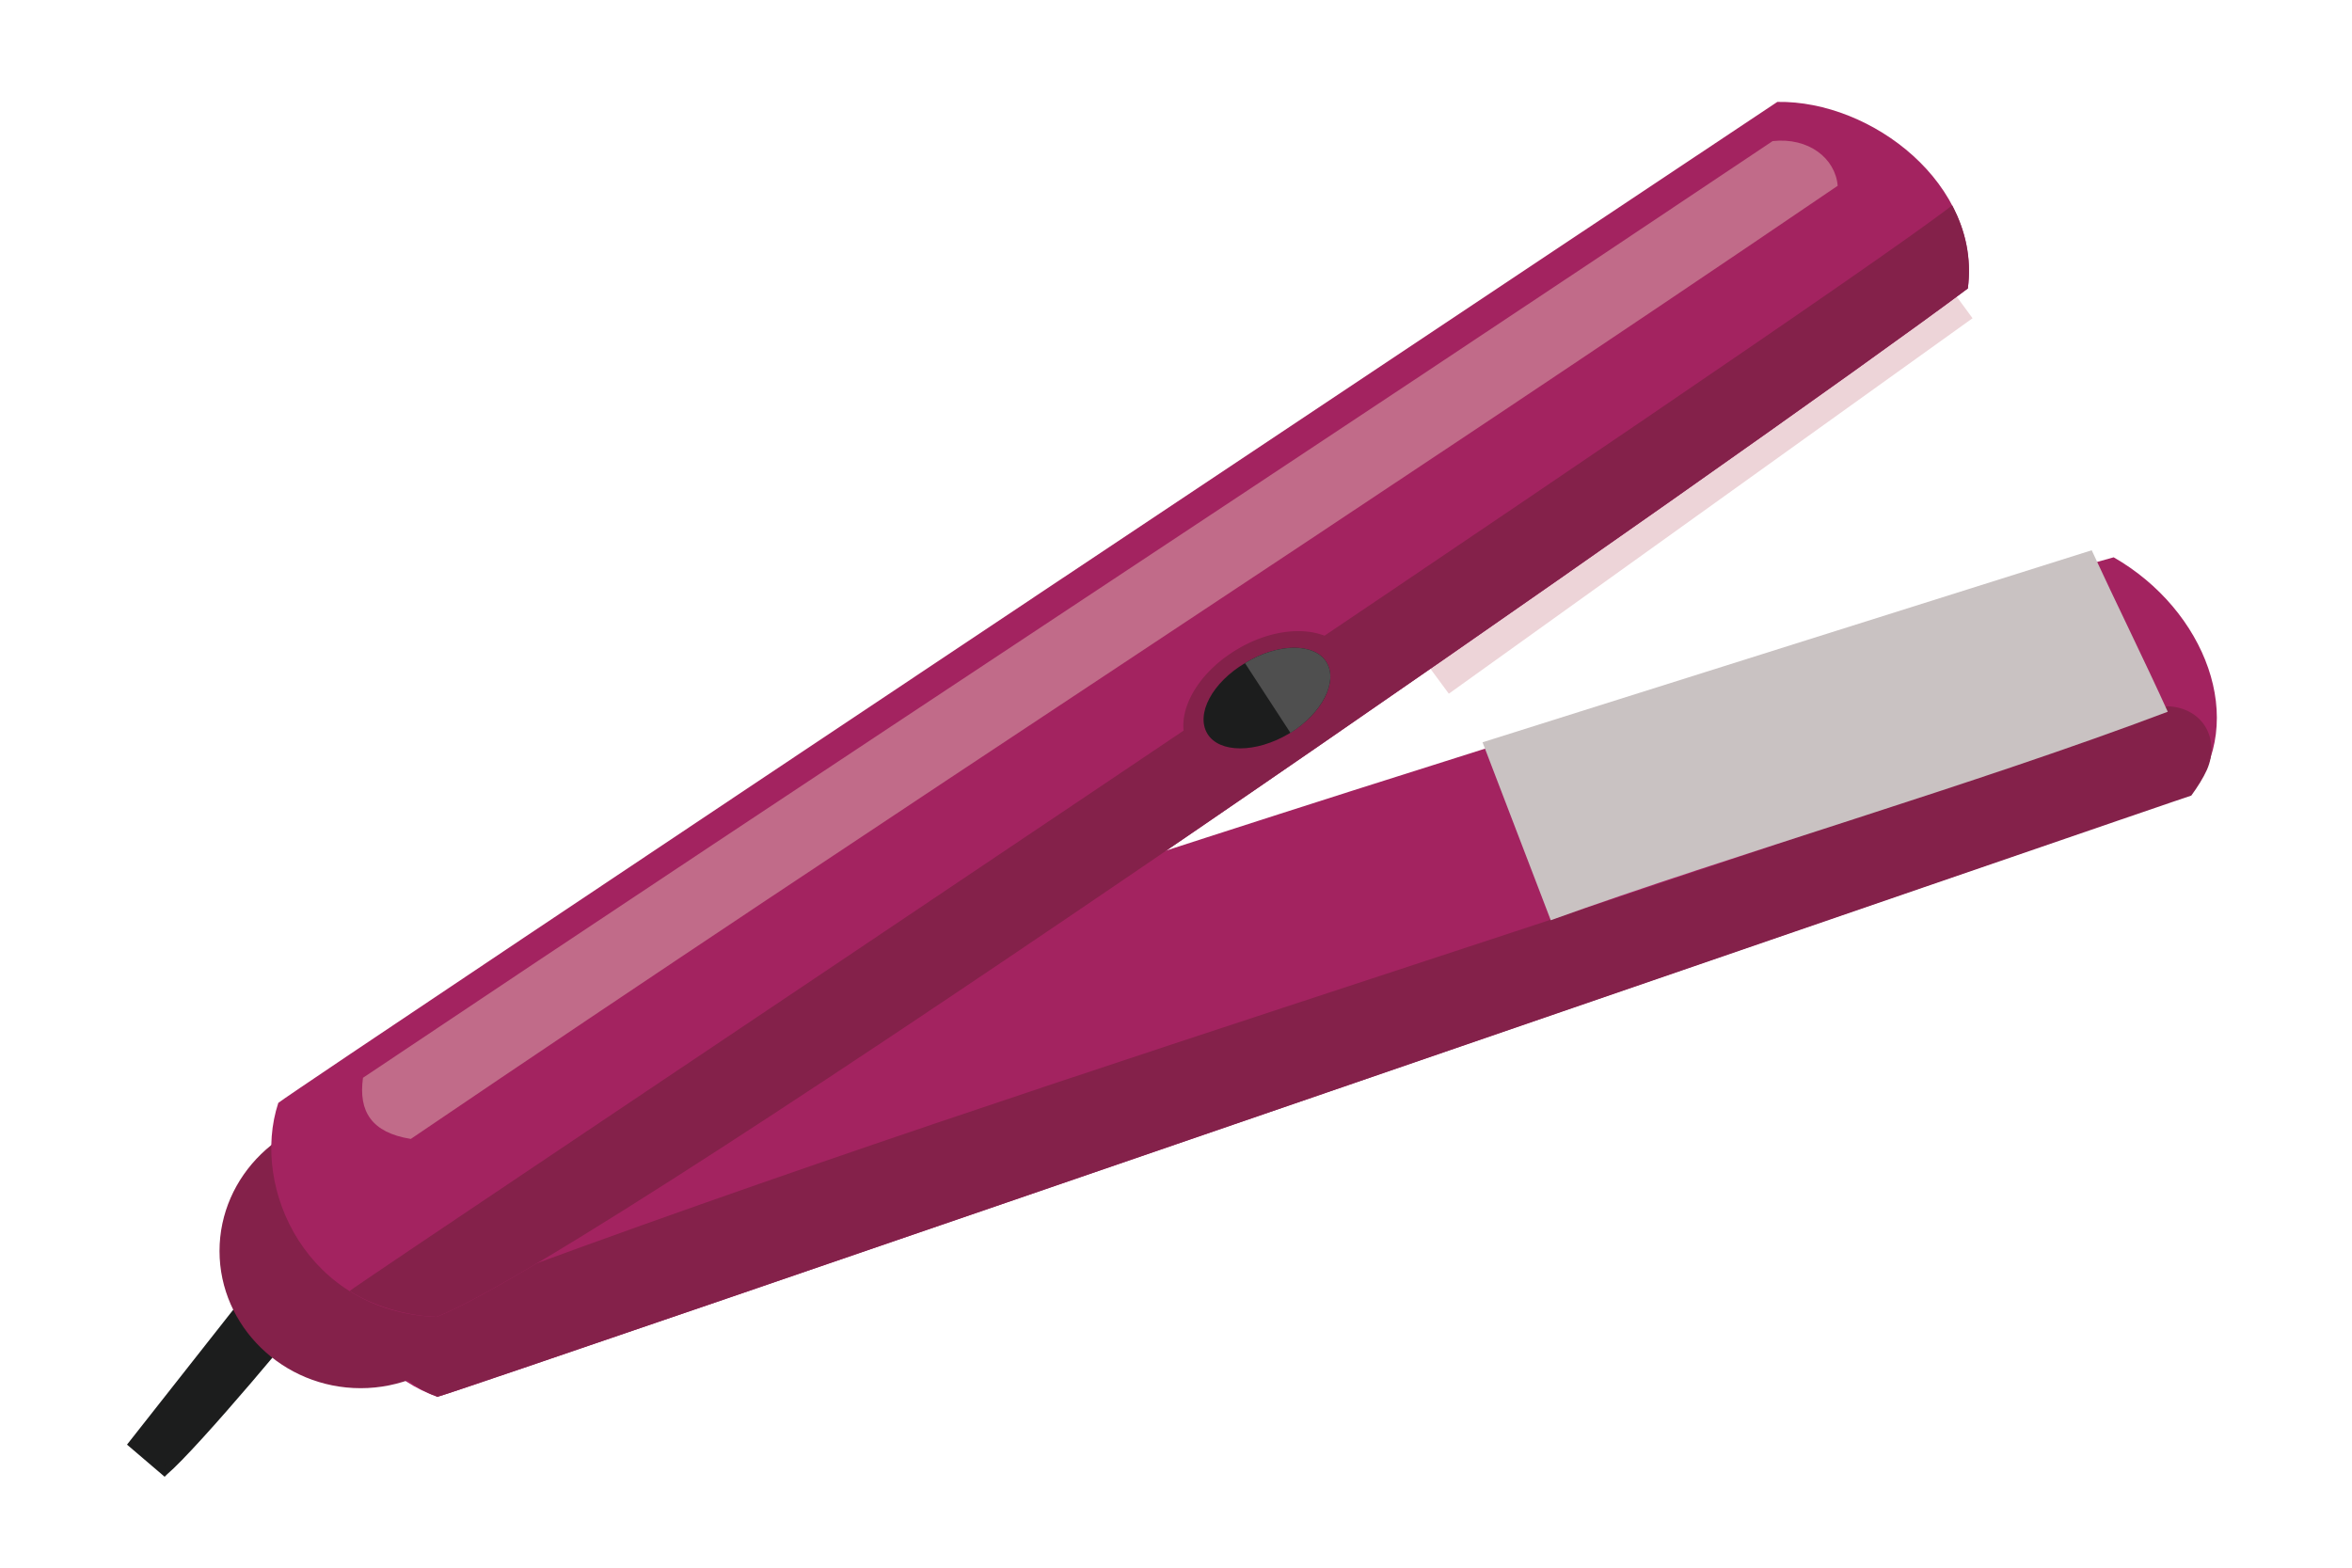
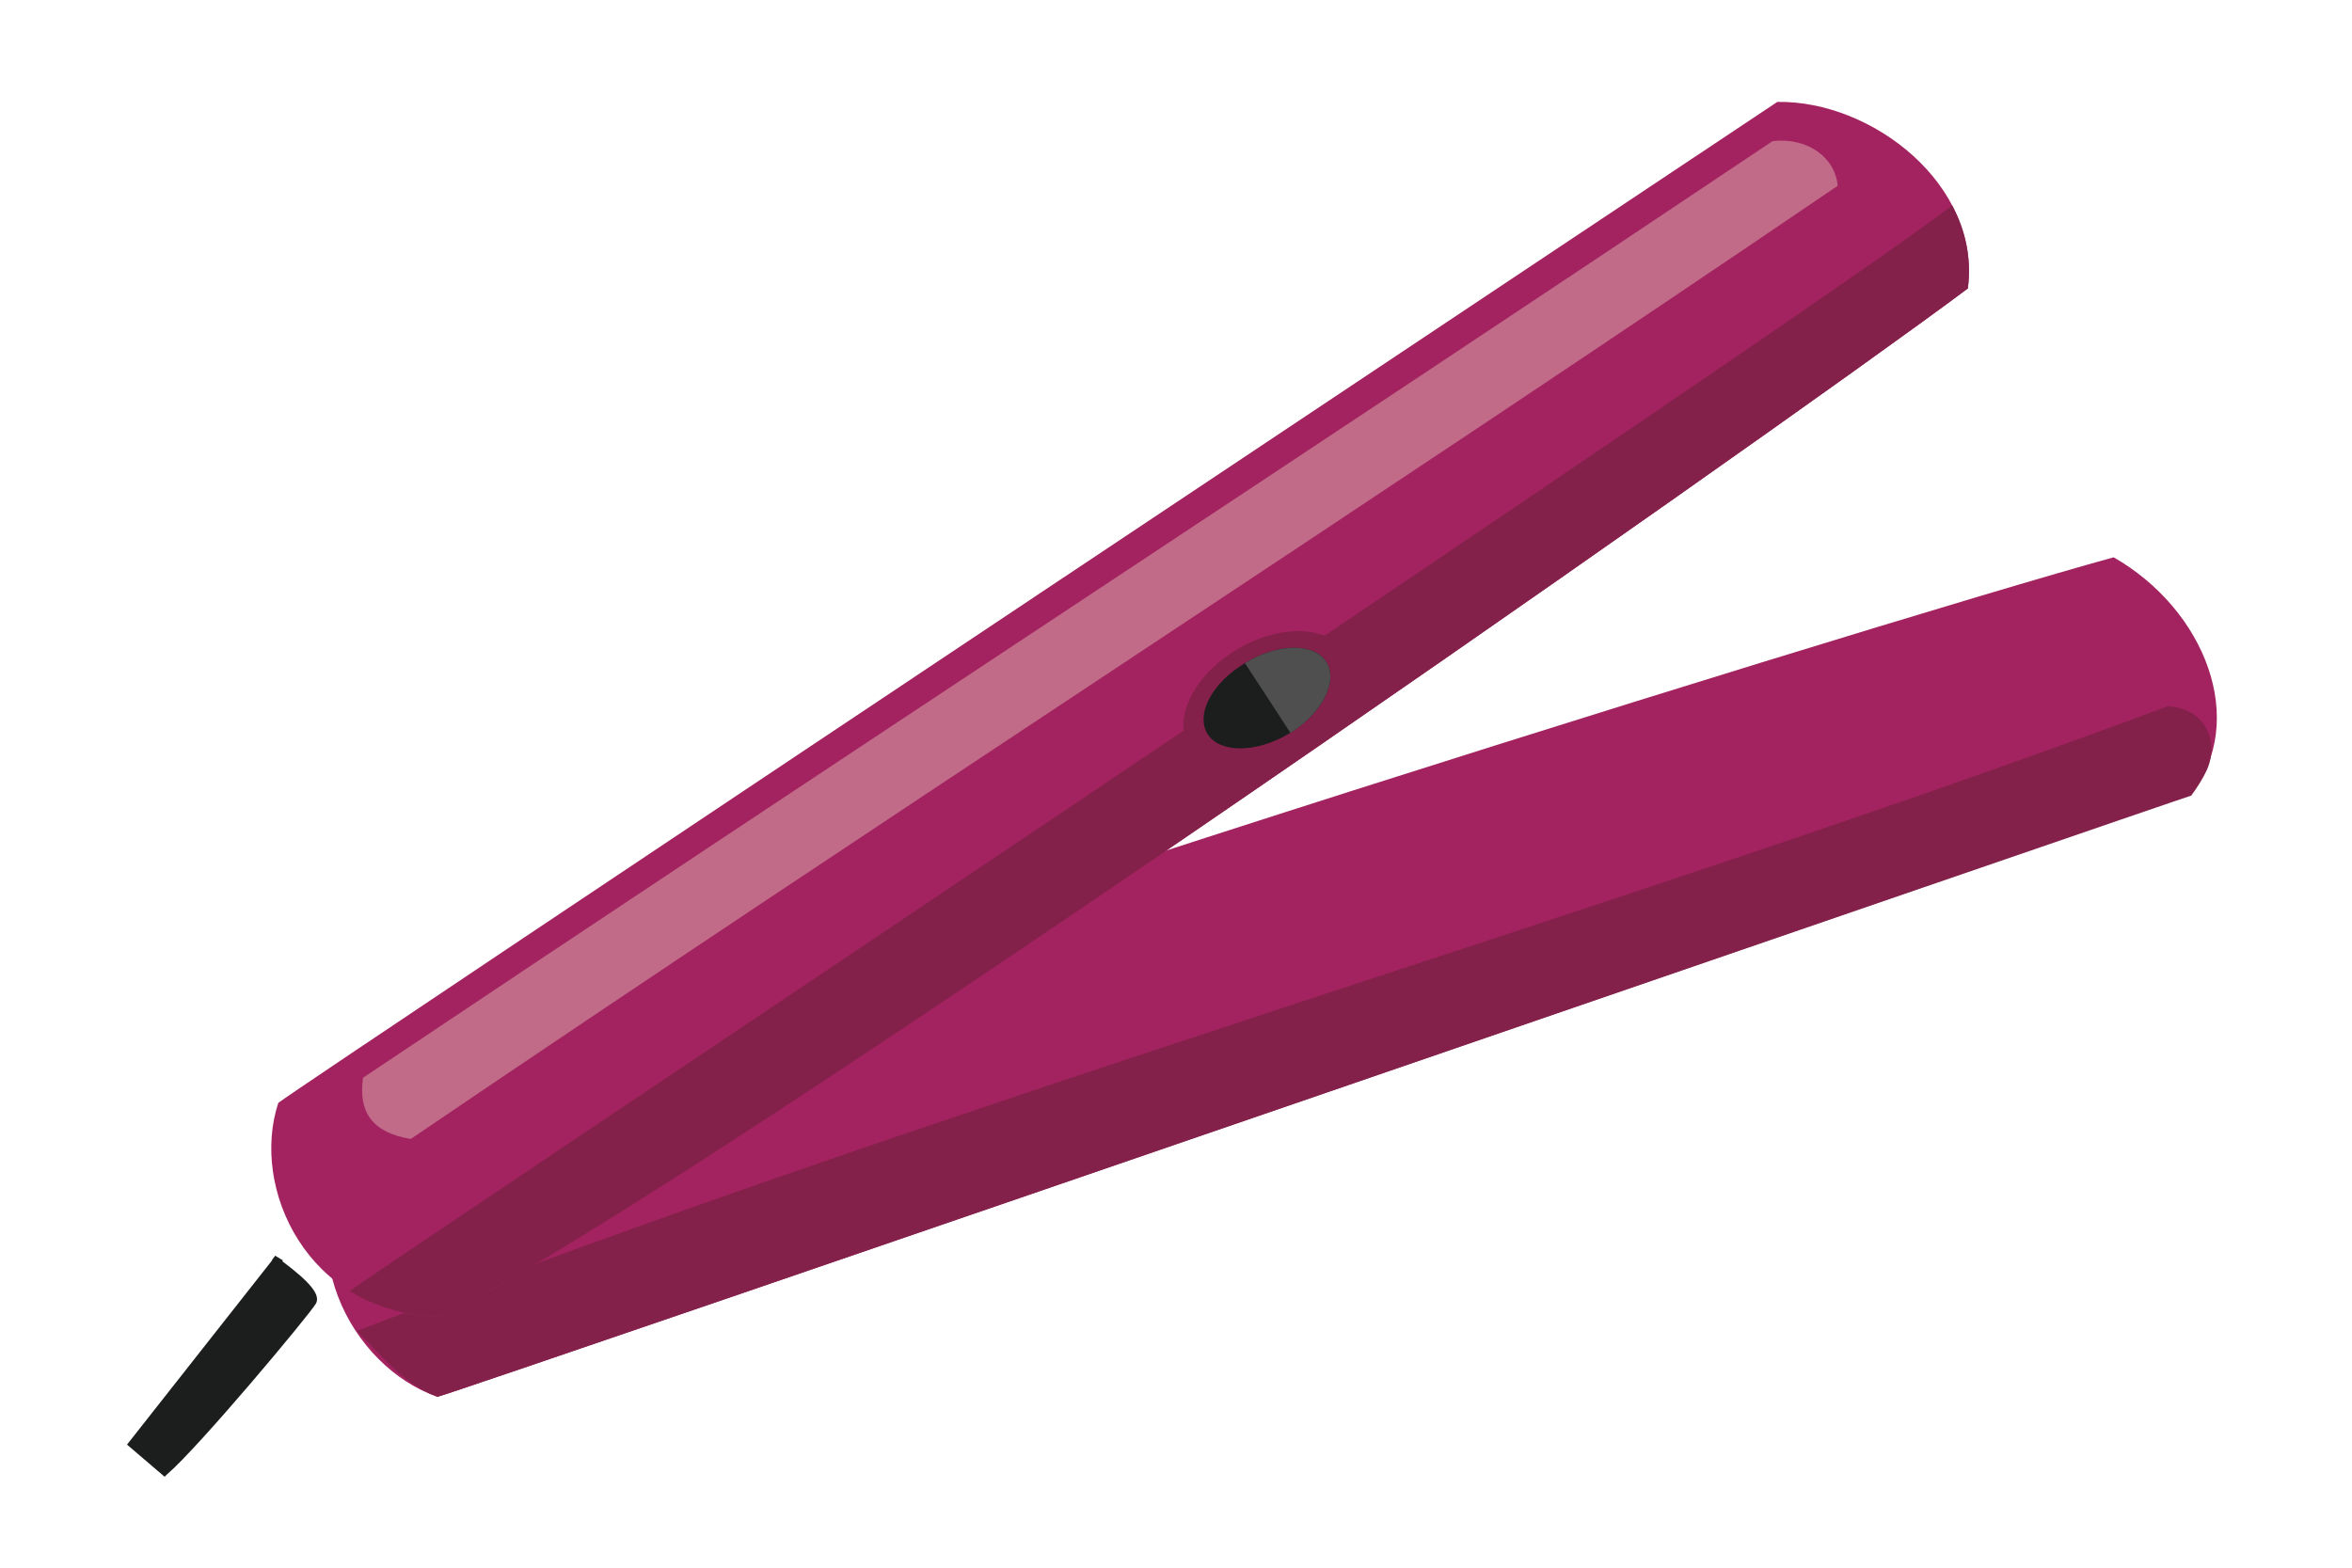
<svg xmlns="http://www.w3.org/2000/svg" version="1.1" id="Layer_1" x="0px" y="0px" viewBox="0 0 300 200" style="enable-background:new 0 0 300 200;" xml:space="preserve">
  <style type="text/css">
	.st0{fill-rule:evenodd;clip-rule:evenodd;fill:#1C1D1D;}
	.st1{fill:#1C1D1D;}
	.st2{fill-rule:evenodd;clip-rule:evenodd;fill:#A32360;}
	.st3{fill-rule:evenodd;clip-rule:evenodd;fill:#84214A;}
	.st4{fill-rule:evenodd;clip-rule:evenodd;fill:#C9C2C2;}
	.st5{fill-rule:evenodd;clip-rule:evenodd;fill:#EDD4D8;}
	.st6{fill-rule:evenodd;clip-rule:evenodd;fill:#C16B89;}
	.st7{fill-rule:evenodd;clip-rule:evenodd;fill:#4F4F4F;}
</style>
  <g>
    <g>
      <path class="st0" d="M35.4,160.9L17,184.2l4,3.4c4-3.4,18.1-20.3,18.9-21.7C40.8,164.5,34.8,160.6,35.4,160.9L35.4,160.9z" />
      <path class="st1" d="M21,188.4l-4.8-4.1l18.5-23.5c0-0.1,0-0.1,0.1-0.2l0.3-0.4l1,0.6l-0.1,0.1c3.6,2.7,4.9,4.3,4.3,5.4    c-0.8,1.4-15,18.4-19,21.8L21,188.4z M17.8,184.2l3.3,2.8c4.4-4,17.7-19.9,18.4-21.2c0,0,0.4-0.8-4-4.1L17.8,184.2z" />
    </g>
    <path class="st2" d="M55.8,178.2c-11-3.8-19.5-19.4-10-32.8c20.3-12.1,193.5-66,223.8-74.3c11.7,6.7,17.2,20.9,9.8,30.3   C279.5,101.4,60.2,177,55.8,178.2L55.8,178.2z" />
-     <path class="st3" d="M46,177.1c9.9,0,18-7.9,18-17.5c0-9.7-8.1-17.5-18-17.5c-9.9,0-18,7.9-18,17.5C28,169.2,36.1,177.1,46,177.1   L46,177.1z" />
    <path class="st3" d="M55.8,178.2c-4.4-1.6-7.3-5.5-10.3-8.4C122.1,140.2,207,116,276.5,90.1c4.5,0.2,6.7,4.2,5,8.1   c-0.5,1.1-1.2,2.2-2,3.3C279.5,101.4,60.2,177,55.8,178.2L55.8,178.2z" />
-     <path class="st4" d="M189.1,94.7l8.7,22.7c23-8.3,54.4-17.4,78.7-26.6c-2.9-6.4-6.8-14.3-9.7-20.6L189.1,94.7z" />
-     <polygon class="st5" points="239.5,24.1 251.6,40.6 184.8,88.5 172.7,72.1  " />
    <path class="st2" d="M35.5,140.7c-3.6,10.9,3.7,26.7,20.2,27.3C77.7,159.3,226,55.5,251,36.8c1.7-13.2-12.2-24-24.3-23.8   C226.7,13,39,138,35.5,140.7L35.5,140.7z" />
    <path class="st3" d="M44.6,164.7c2.6,1.7,7,3.2,11.1,3.3C77.7,159.3,226,55.5,251,36.8c0.5-3.9-0.3-7.4-2-10.6   C231.5,39.8,46.2,163.3,44.6,164.7L44.6,164.7z" />
    <path class="st6" d="M46.3,137.5C105.4,97.9,167,57.6,226.1,18c4.6-0.5,8,2.2,8.3,5.7C174,64.8,112.8,104.3,52.4,145.3   C47.4,144.5,45.7,141.8,46.3,137.5L46.3,137.5z" />
    <path class="st3" d="M171.8,83.4c-2.2-3.6-8.5-3.9-14.1-0.5c-5.5,3.3-8.2,8.9-6,12.5c2.2,3.6,8.5,3.9,14,0.5   C171.2,92.5,173.9,87,171.8,83.4L171.8,83.4z" />
    <path class="st0" d="M169.2,84.5c-1.5-2.5-6.2-2.5-10.4,0.1c-4.2,2.5-6.3,6.5-4.8,9c1.5,2.5,6.2,2.5,10.4,0   C168.6,91.1,170.7,87,169.2,84.5L169.2,84.5z" />
    <path class="st7" d="M169.2,84.5c-1.5-2.5-6.2-2.5-10.4,0.1l0,0l5.8,8.9C168.6,91,170.7,87,169.2,84.5L169.2,84.5z" />
  </g>
</svg>